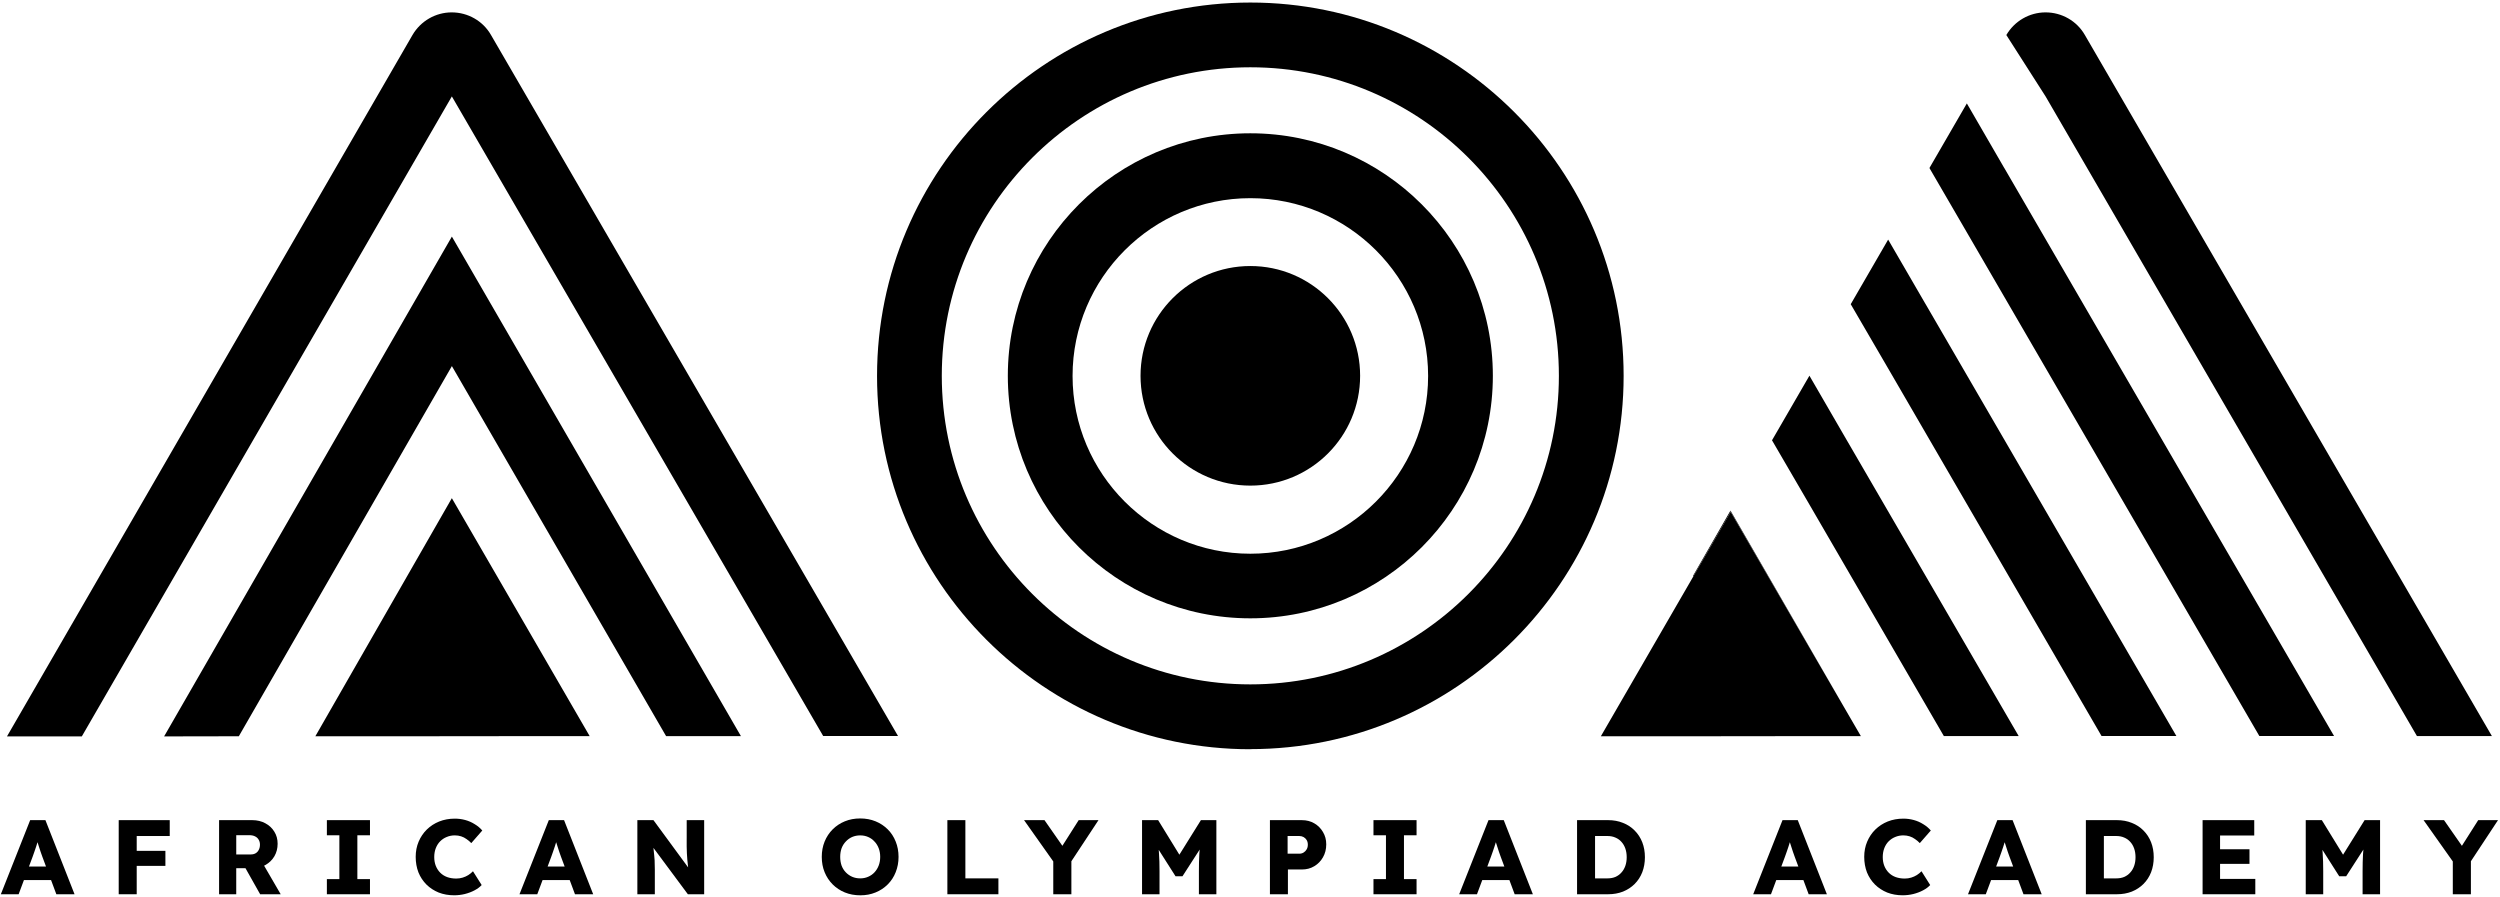
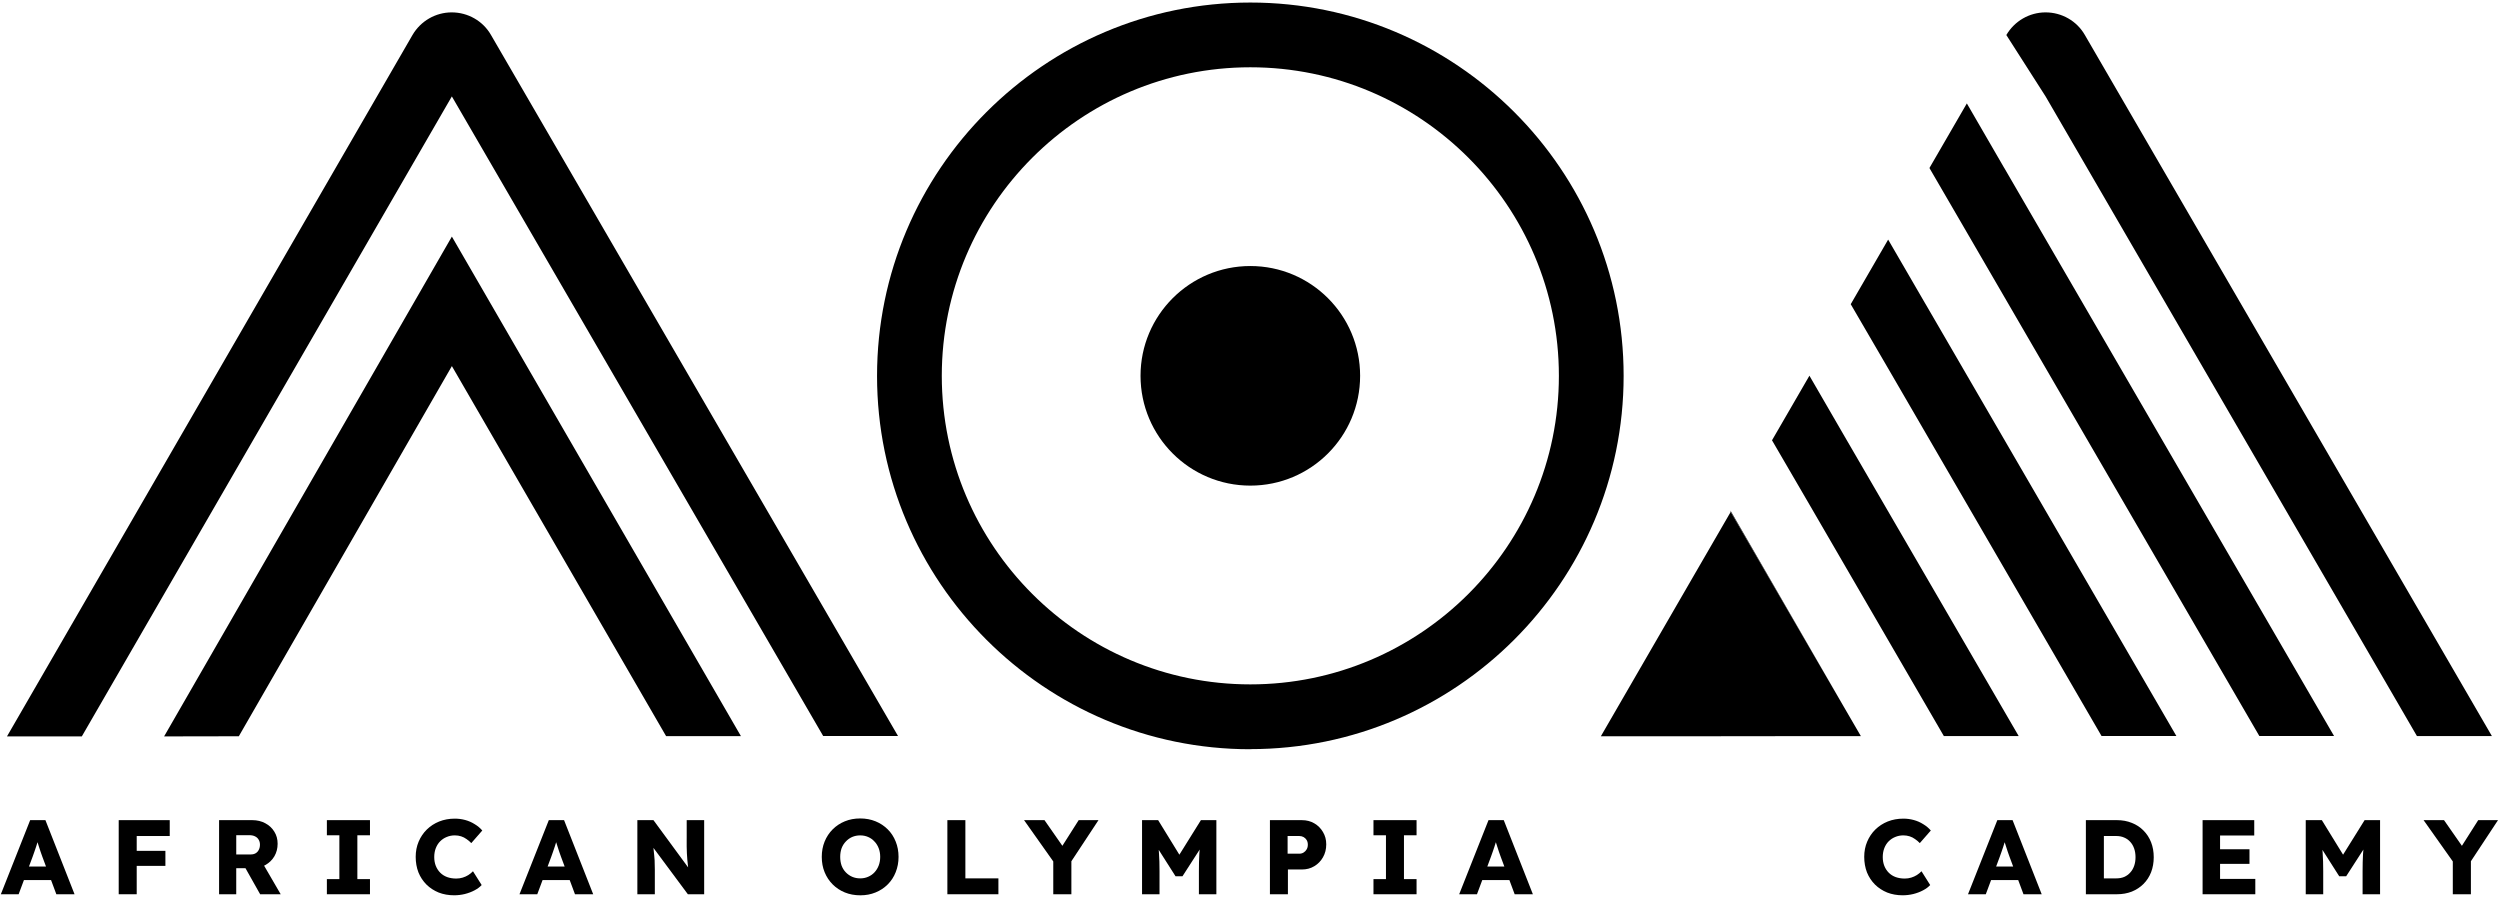
<svg xmlns="http://www.w3.org/2000/svg" width="892" height="320" viewBox="0 0 892 320" fill="none">
  <path d="M161.221 84.428L58.551 262.748L85.211 262.698L161.231 130.618L237.661 262.648H264.361L161.231 84.418L161.221 84.428Z" fill="black" />
  <path d="M29.191 262.748L161.221 34.398L293.711 262.608H320.411L175.171 12.458C172.311 7.468 166.951 4.418 161.171 4.418C155.391 4.418 150.081 7.518 147.171 12.498L2.491 262.748H29.191Z" fill="black" />
-   <path d="M183.741 262.658H210.401L161.221 177.748L112.511 262.708H139.171" fill="black" />
-   <path d="M617.611 182.468L617.421 182.188L617.331 182.368L617.521 182.648L617.611 182.458V182.468Z" fill="black" />
+   <path d="M617.611 182.468L617.421 182.188L617.521 182.648L617.611 182.458V182.468Z" fill="black" />
  <path d="M617.511 182.648L630.861 205.658L630.951 205.568L617.601 182.468L617.511 182.648Z" fill="black" />
-   <path d="M617.511 182.648L617.331 182.368L604.071 205.468L604.161 205.698L617.511 182.648Z" fill="black" />
  <path d="M862.401 262.618H889.101L743.861 12.458C741.001 7.468 735.641 4.418 729.861 4.418C724.081 4.418 718.771 7.518 715.861 12.498L729.861 34.398L862.351 262.608H862.401V262.618Z" fill="black" />
  <path d="M657.791 252.038L630.951 205.568L630.861 205.658L657.791 252.038Z" fill="black" />
  <path d="M715.121 59.948L701.771 36.898L688.421 59.948L701.821 82.998L806.131 262.608H832.791L715.131 59.938L715.121 59.948Z" fill="black" />
  <path d="M687.041 108.498L673.691 85.488L660.341 108.538L673.741 131.548L749.831 262.608H776.531L687.051 108.498H687.041Z" fill="black" />
  <path d="M658.951 157.098L645.601 134.048L632.251 157.098L645.651 180.108L693.561 262.618H720.261L658.961 157.108L658.951 157.098Z" fill="black" />
  <path d="M663.941 262.618L657.791 252.038L630.861 205.658L617.511 182.648L604.161 205.698L571.181 262.708H597.881L638.671 262.658H663.941V262.608V262.618Z" fill="black" />
  <path d="M446.121 173.268C467.761 173.268 485.291 155.728 485.291 134.088C485.291 112.448 467.751 94.918 446.121 94.918C424.491 94.918 406.941 112.458 406.941 134.088C406.941 155.718 424.481 173.268 446.121 173.268Z" fill="black" />
-   <path d="M446.121 220.618C398.401 220.618 359.591 181.818 359.591 134.088C359.591 86.358 398.391 47.558 446.121 47.558C493.851 47.558 532.651 86.368 532.651 134.088C532.651 181.808 493.841 220.618 446.121 220.618ZM446.121 70.708C411.151 70.708 382.691 99.168 382.691 134.138C382.691 169.108 411.151 197.568 446.121 197.568C481.091 197.568 509.551 169.108 509.551 134.138C509.551 99.168 481.091 70.708 446.121 70.708Z" fill="black" />
  <path d="M446.121 267.328C372.671 267.328 312.931 207.598 312.931 134.138C312.931 60.678 372.671 0.908 446.121 0.908C519.571 0.908 579.311 60.638 579.311 134.098C579.311 207.558 519.581 267.288 446.121 267.288V267.338V267.328ZM446.121 24.008C385.421 24.008 336.031 73.388 336.031 134.098C336.031 194.808 385.421 244.188 446.121 244.188C506.821 244.188 556.211 194.808 556.211 134.098C556.211 73.388 506.831 24.008 446.121 24.008Z" fill="black" />
  <path d="M195.817 292.626L185.353 319.069H191.701L193.589 314.007H203.269L205.153 319.069H211.651L201.258 292.626H195.817ZM195.39 309.173L196.684 305.7C196.887 305.07 197.098 304.467 197.327 303.886C197.556 303.283 197.754 302.689 197.93 302.112C198.11 301.575 198.273 301.034 198.436 300.497C198.608 301.016 198.779 301.553 198.951 302.112C199.154 302.742 199.352 303.358 199.554 303.961C199.757 304.564 199.959 305.132 200.157 305.66L201.465 309.173H195.385H195.39Z" fill="black" />
  <path d="M245.009 299.163V302.033C245.036 302.913 245.058 303.732 245.084 304.489C245.137 305.247 245.185 305.986 245.234 306.717C245.309 307.448 245.384 308.191 245.463 308.944C245.48 309.12 245.502 309.305 245.524 309.486L233.15 292.626H227.41V319.069H233.643V310.23C233.643 309.6 233.63 309.032 233.604 308.53C233.604 308.002 233.591 307.474 233.569 306.946C233.542 306.417 233.494 305.823 233.419 305.172C233.37 304.516 233.291 303.772 233.19 302.944C233.177 302.812 233.164 302.671 233.155 302.535L245.432 319.073H251.247V292.626H245.014V299.159L245.009 299.163Z" fill="black" />
  <path d="M316.74 295.914C315.508 294.682 314.059 293.722 312.395 293.044C310.731 292.366 308.909 292.023 306.919 292.023C304.93 292.023 303.103 292.362 301.443 293.044C299.784 293.722 298.331 294.682 297.098 295.914C295.866 297.147 294.906 298.595 294.228 300.259C293.55 301.923 293.207 303.745 293.207 305.735C293.207 307.725 293.546 309.552 294.228 311.211C294.906 312.875 295.866 314.319 297.098 315.556C298.331 316.793 299.779 317.748 301.443 318.426C303.107 319.104 304.943 319.447 306.959 319.447C308.975 319.447 310.736 319.109 312.4 318.426C314.064 317.748 315.512 316.789 316.745 315.556C317.977 314.324 318.924 312.875 319.579 311.211C320.257 309.525 320.601 307.699 320.601 305.735C320.601 303.772 320.262 301.919 319.579 300.259C318.924 298.595 317.982 297.151 316.745 295.914H316.74ZM313.527 308.795C313.175 309.728 312.673 310.547 312.017 311.251C311.387 311.929 310.63 312.461 309.75 312.836C308.896 313.214 307.949 313.404 306.919 313.404C305.889 313.404 304.93 313.214 304.049 312.836C303.191 312.457 302.438 311.929 301.782 311.251C301.126 310.573 300.624 309.763 300.272 308.834C299.947 307.879 299.784 306.845 299.784 305.735C299.784 304.626 299.947 303.609 300.272 302.676C300.624 301.743 301.131 300.937 301.782 300.259C302.438 299.555 303.191 299.013 304.049 298.635C304.93 298.256 305.889 298.067 306.919 298.067C307.949 298.067 308.896 298.256 309.75 298.635C310.63 299.013 311.387 299.555 312.017 300.259C312.673 300.937 313.175 301.747 313.527 302.676C313.879 303.609 314.055 304.626 314.055 305.735C314.055 306.845 313.879 307.861 313.527 308.795Z" fill="black" />
  <path d="M344.446 292.626H338.024V319.069H356.231V313.403H344.446V292.626Z" fill="black" />
  <path d="M94.677 308.645C96.037 307.888 97.106 306.858 97.885 305.546C98.665 304.212 99.056 302.711 99.056 301.051C99.056 299.392 98.665 298.005 97.885 296.746C97.106 295.461 96.023 294.453 94.637 293.726C93.277 292.996 91.754 292.63 90.068 292.63H78.169V319.073H84.288V309.781H87.589L92.823 319.073H100.153L94.232 308.874C94.382 308.803 94.531 308.729 94.677 308.645ZM84.292 297.992H88.941C89.746 297.992 90.428 298.128 90.979 298.406C91.56 298.683 92 299.084 92.299 299.616C92.603 300.118 92.753 300.712 92.753 301.39C92.753 302.068 92.612 302.676 92.339 303.204C92.088 303.732 91.71 304.15 91.203 304.45C90.724 304.727 90.16 304.864 89.504 304.864H84.292V297.988V297.992Z" fill="black" />
  <path d="M10.765 292.626L0.302 319.069H6.649L8.538 314.007H18.218L20.102 319.069H26.599L16.206 292.626H10.765ZM10.338 309.173L11.633 305.7C11.835 305.07 12.046 304.467 12.275 303.886C12.5 303.283 12.702 302.689 12.878 302.112C13.059 301.575 13.222 301.034 13.384 300.497C13.556 301.016 13.728 301.553 13.9 302.112C14.102 302.742 14.305 303.358 14.503 303.961C14.705 304.564 14.908 305.132 15.106 305.66L16.413 309.173H10.334H10.338Z" fill="black" />
  <path d="M116.629 298.027H121.089V313.668H116.629V319.069H132.006V313.668H127.507V298.027H132.006V292.626H116.629V298.027Z" fill="black" />
  <path d="M157.049 300.18C157.726 299.502 158.51 298.982 159.39 298.63C160.297 298.252 161.252 298.062 162.261 298.062C163.066 298.062 163.823 298.177 164.528 298.401C165.232 298.626 165.875 298.956 166.456 299.383C167.059 299.788 167.627 300.263 168.155 300.818L172.081 296.324C171.324 295.443 170.417 294.686 169.361 294.057C168.331 293.401 167.208 292.912 165.998 292.582C164.787 292.256 163.555 292.089 162.296 292.089C160.28 292.089 158.418 292.428 156.705 293.11C155.019 293.788 153.545 294.748 152.286 295.98C151.053 297.191 150.08 298.626 149.376 300.285C148.671 301.949 148.319 303.759 148.319 305.726C148.319 307.694 148.645 309.591 149.301 311.277C149.979 312.941 150.939 314.385 152.171 315.622C153.404 316.833 154.852 317.775 156.516 318.457C158.202 319.113 160.042 319.439 162.032 319.439C163.317 319.439 164.589 319.289 165.848 318.985C167.134 318.659 168.291 318.219 169.326 317.665C170.382 317.11 171.227 316.48 171.857 315.776L168.758 310.863C168.278 311.365 167.728 311.819 167.098 312.224C166.495 312.602 165.826 312.902 165.095 313.13C164.365 313.355 163.599 313.469 162.793 313.469C161.609 313.469 160.526 313.293 159.544 312.941C158.589 312.589 157.77 312.074 157.088 311.392C156.41 310.714 155.882 309.904 155.503 308.975C155.125 308.02 154.936 306.959 154.936 305.801C154.936 304.643 155.125 303.547 155.503 302.592C155.882 301.637 156.397 300.831 157.053 300.175L157.049 300.18Z" fill="black" />
  <path d="M45.339 292.626H42.354V319.069H48.777V308.944H59.016V303.583H48.777V298.291H60.561V292.626H48.777H45.339Z" fill="black" />
  <path d="M764.79 296.328C763.632 295.144 762.245 294.237 760.634 293.608C759.023 292.952 757.249 292.626 755.308 292.626H744.241V319.069H755.308C757.249 319.069 759.023 318.752 760.634 318.122C762.245 317.467 763.632 316.56 764.79 315.402C765.974 314.218 766.881 312.822 767.51 311.211C768.14 309.574 768.452 307.786 768.452 305.85C768.452 303.913 768.14 302.134 767.51 300.523C766.881 298.912 765.974 297.512 764.79 296.332V296.328ZM761.466 308.944C761.136 309.877 760.674 310.67 760.066 311.326C759.49 311.982 758.781 312.497 757.953 312.875C757.121 313.227 756.175 313.403 755.119 313.403H750.664V298.291H755.119C756.175 298.291 757.121 298.481 757.953 298.859C758.781 299.211 759.49 299.718 760.066 300.369C760.674 301.025 761.136 301.817 761.466 302.751C761.792 303.684 761.955 304.714 761.955 305.85C761.955 306.985 761.792 308.015 761.466 308.949V308.944Z" fill="black" />
  <path d="M792.118 308.227H802.616V303.015H792.118V298.106H804.315V292.626H785.884V319.069H804.694V313.593H792.118V308.227Z" fill="black" />
-   <path d="M636 292.626L625.541 319.069H631.884L633.773 314.007H643.448L645.332 319.069H651.83L641.441 292.626H636ZM635.573 309.173L636.867 305.7C637.07 305.07 637.281 304.467 637.51 303.886C637.735 303.283 637.937 302.689 638.113 302.112C638.294 301.575 638.461 301.038 638.619 300.501C638.791 301.021 638.963 301.558 639.134 302.112C639.333 302.742 639.535 303.358 639.737 303.961C639.94 304.564 640.138 305.132 640.341 305.66L641.648 309.173H635.573Z" fill="black" />
  <path d="M673.879 300.18C674.562 299.502 675.341 298.982 676.221 298.63C677.128 298.252 678.088 298.062 679.096 298.062C679.901 298.062 680.654 298.177 681.358 298.401C682.067 298.626 682.705 298.956 683.286 299.383C683.89 299.788 684.457 300.263 684.986 300.818L688.917 296.324C688.159 295.443 687.253 294.686 686.196 294.057C685.162 293.401 684.044 292.912 682.833 292.582C681.627 292.256 680.39 292.089 679.131 292.089C677.119 292.089 675.253 292.428 673.54 293.11C671.854 293.788 670.38 294.748 669.121 295.98C667.888 297.191 666.92 298.626 666.215 300.285C665.507 301.949 665.155 303.759 665.155 305.726C665.155 307.694 665.485 309.591 666.136 311.277C666.818 312.941 667.774 314.385 669.006 315.622C670.243 316.833 671.692 317.775 673.351 318.457C675.041 319.113 676.877 319.439 678.867 319.439C680.152 319.439 681.424 319.289 682.683 318.985C683.969 318.659 685.126 318.219 686.157 317.665C687.213 317.11 688.058 316.48 688.688 315.776L685.593 310.863C685.113 311.365 684.559 311.819 683.929 312.224C683.326 312.602 682.657 312.902 681.926 313.13C681.195 313.355 680.43 313.469 679.624 313.469C678.44 313.469 677.357 313.293 676.375 312.941C675.416 312.589 674.597 312.074 673.919 311.392C673.241 310.714 672.708 309.904 672.334 308.975C671.956 308.02 671.766 306.959 671.766 305.801C671.766 304.643 671.956 303.547 672.334 302.592C672.708 301.637 673.228 300.831 673.879 300.175V300.18Z" fill="black" />
  <path d="M712.648 292.626L702.184 319.069H708.532L710.421 314.007H720.096L721.98 319.069H728.478L718.089 292.626H712.648ZM712.221 309.173L713.515 305.7C713.713 305.07 713.929 304.467 714.158 303.886C714.382 303.283 714.585 302.689 714.761 302.112C714.941 301.575 715.109 301.038 715.267 300.501C715.439 301.021 715.61 301.558 715.782 302.112C715.98 302.742 716.183 303.358 716.385 303.961C716.588 304.564 716.786 305.132 716.988 305.66L718.296 309.173H712.221Z" fill="black" />
  <path d="M384.874 292.626L379.055 301.787L372.672 292.626H365.382L375.806 307.364V319.069H382.268V307.293L391.94 292.626H384.874Z" fill="black" />
  <path d="M836.01 304.956L828.434 292.63H822.689V319.073H828.923V310.837C828.923 308.394 828.861 306.29 828.733 304.529C828.707 304.093 828.681 303.666 828.645 303.235L834.628 312.646H837.119L843.26 303.12C843.212 303.649 843.163 304.181 843.128 304.714C843.027 306.528 842.974 308.566 842.974 310.833V319.069H849.207V292.626H843.691L836.01 304.952V304.956Z" fill="black" />
  <path d="M891.29 292.626H884.225L878.406 301.787L872.023 292.626H864.733L875.161 307.364V319.069H881.619V307.289L891.29 292.626Z" fill="black" />
  <path d="M420.799 304.956L413.223 292.626H407.483V319.069H413.716V310.833C413.716 308.39 413.655 306.285 413.527 304.525C413.501 304.089 413.474 303.662 413.439 303.23L419.421 312.642H421.913L428.049 303.116C428.001 303.644 427.952 304.177 427.917 304.709C427.816 306.523 427.768 308.561 427.768 310.828V319.064H434.001V292.626H428.485L420.799 304.956Z" fill="black" />
  <path d="M468.935 293.762C467.65 293.005 466.18 292.63 464.516 292.63H453.11V319.073H459.528V310.234H464.516C466.18 310.234 467.65 309.842 468.935 309.063C470.243 308.284 471.277 307.223 472.034 305.889C472.813 304.529 473.205 302.993 473.205 301.28C473.205 299.568 472.813 298.172 472.034 296.861C471.277 295.553 470.243 294.519 468.935 293.762ZM466.215 303.054C465.938 303.534 465.572 303.913 465.119 304.186C464.665 304.463 464.164 304.599 463.609 304.599H459.418V298.291H463.609C464.164 298.291 464.665 298.419 465.119 298.67C465.572 298.921 465.938 299.273 466.215 299.726C466.492 300.18 466.633 300.734 466.633 301.39C466.633 302.046 466.492 302.575 466.215 303.054Z" fill="black" />
-   <path d="M583.242 296.328C582.084 295.144 580.698 294.237 579.087 293.608C577.476 292.952 575.702 292.626 573.76 292.626H562.694V319.069H573.76C575.702 319.069 577.476 318.752 579.087 318.122C580.698 317.467 582.084 316.56 583.242 315.402C584.426 314.218 585.333 312.822 585.963 311.211C586.592 309.574 586.905 307.786 586.905 305.85C586.905 303.913 586.592 302.134 585.963 300.523C585.333 298.912 584.426 297.512 583.242 296.332V296.328ZM579.919 308.944C579.589 309.877 579.126 310.67 578.519 311.326C577.942 311.982 577.238 312.497 576.406 312.875C575.574 313.227 574.627 313.403 573.571 313.403H569.116V298.291H573.571C574.627 298.291 575.574 298.481 576.406 298.859C577.238 299.211 577.942 299.718 578.519 300.369C579.126 301.025 579.589 301.817 579.919 302.751C580.244 303.684 580.407 304.714 580.407 305.85C580.407 306.985 580.244 308.015 579.919 308.949V308.944Z" fill="black" />
  <path d="M490.056 298.027H494.511V313.668H490.056V319.069H505.428V313.668H500.933V298.027H505.428V292.626H490.056V298.027Z" fill="black" />
  <path d="M531.1 292.626L520.637 319.069H526.984L528.873 314.007H538.548L540.433 319.069H546.93L536.541 292.626H531.1ZM530.673 309.173L531.967 305.7C532.166 305.07 532.381 304.467 532.61 303.886C532.835 303.283 533.037 302.689 533.213 302.112C533.394 301.575 533.561 301.038 533.719 300.501C533.891 301.021 534.063 301.558 534.235 302.112C534.433 302.742 534.635 303.358 534.838 303.961C535.04 304.564 535.238 305.132 535.441 305.66L536.748 309.173H530.673Z" fill="black" />
</svg>